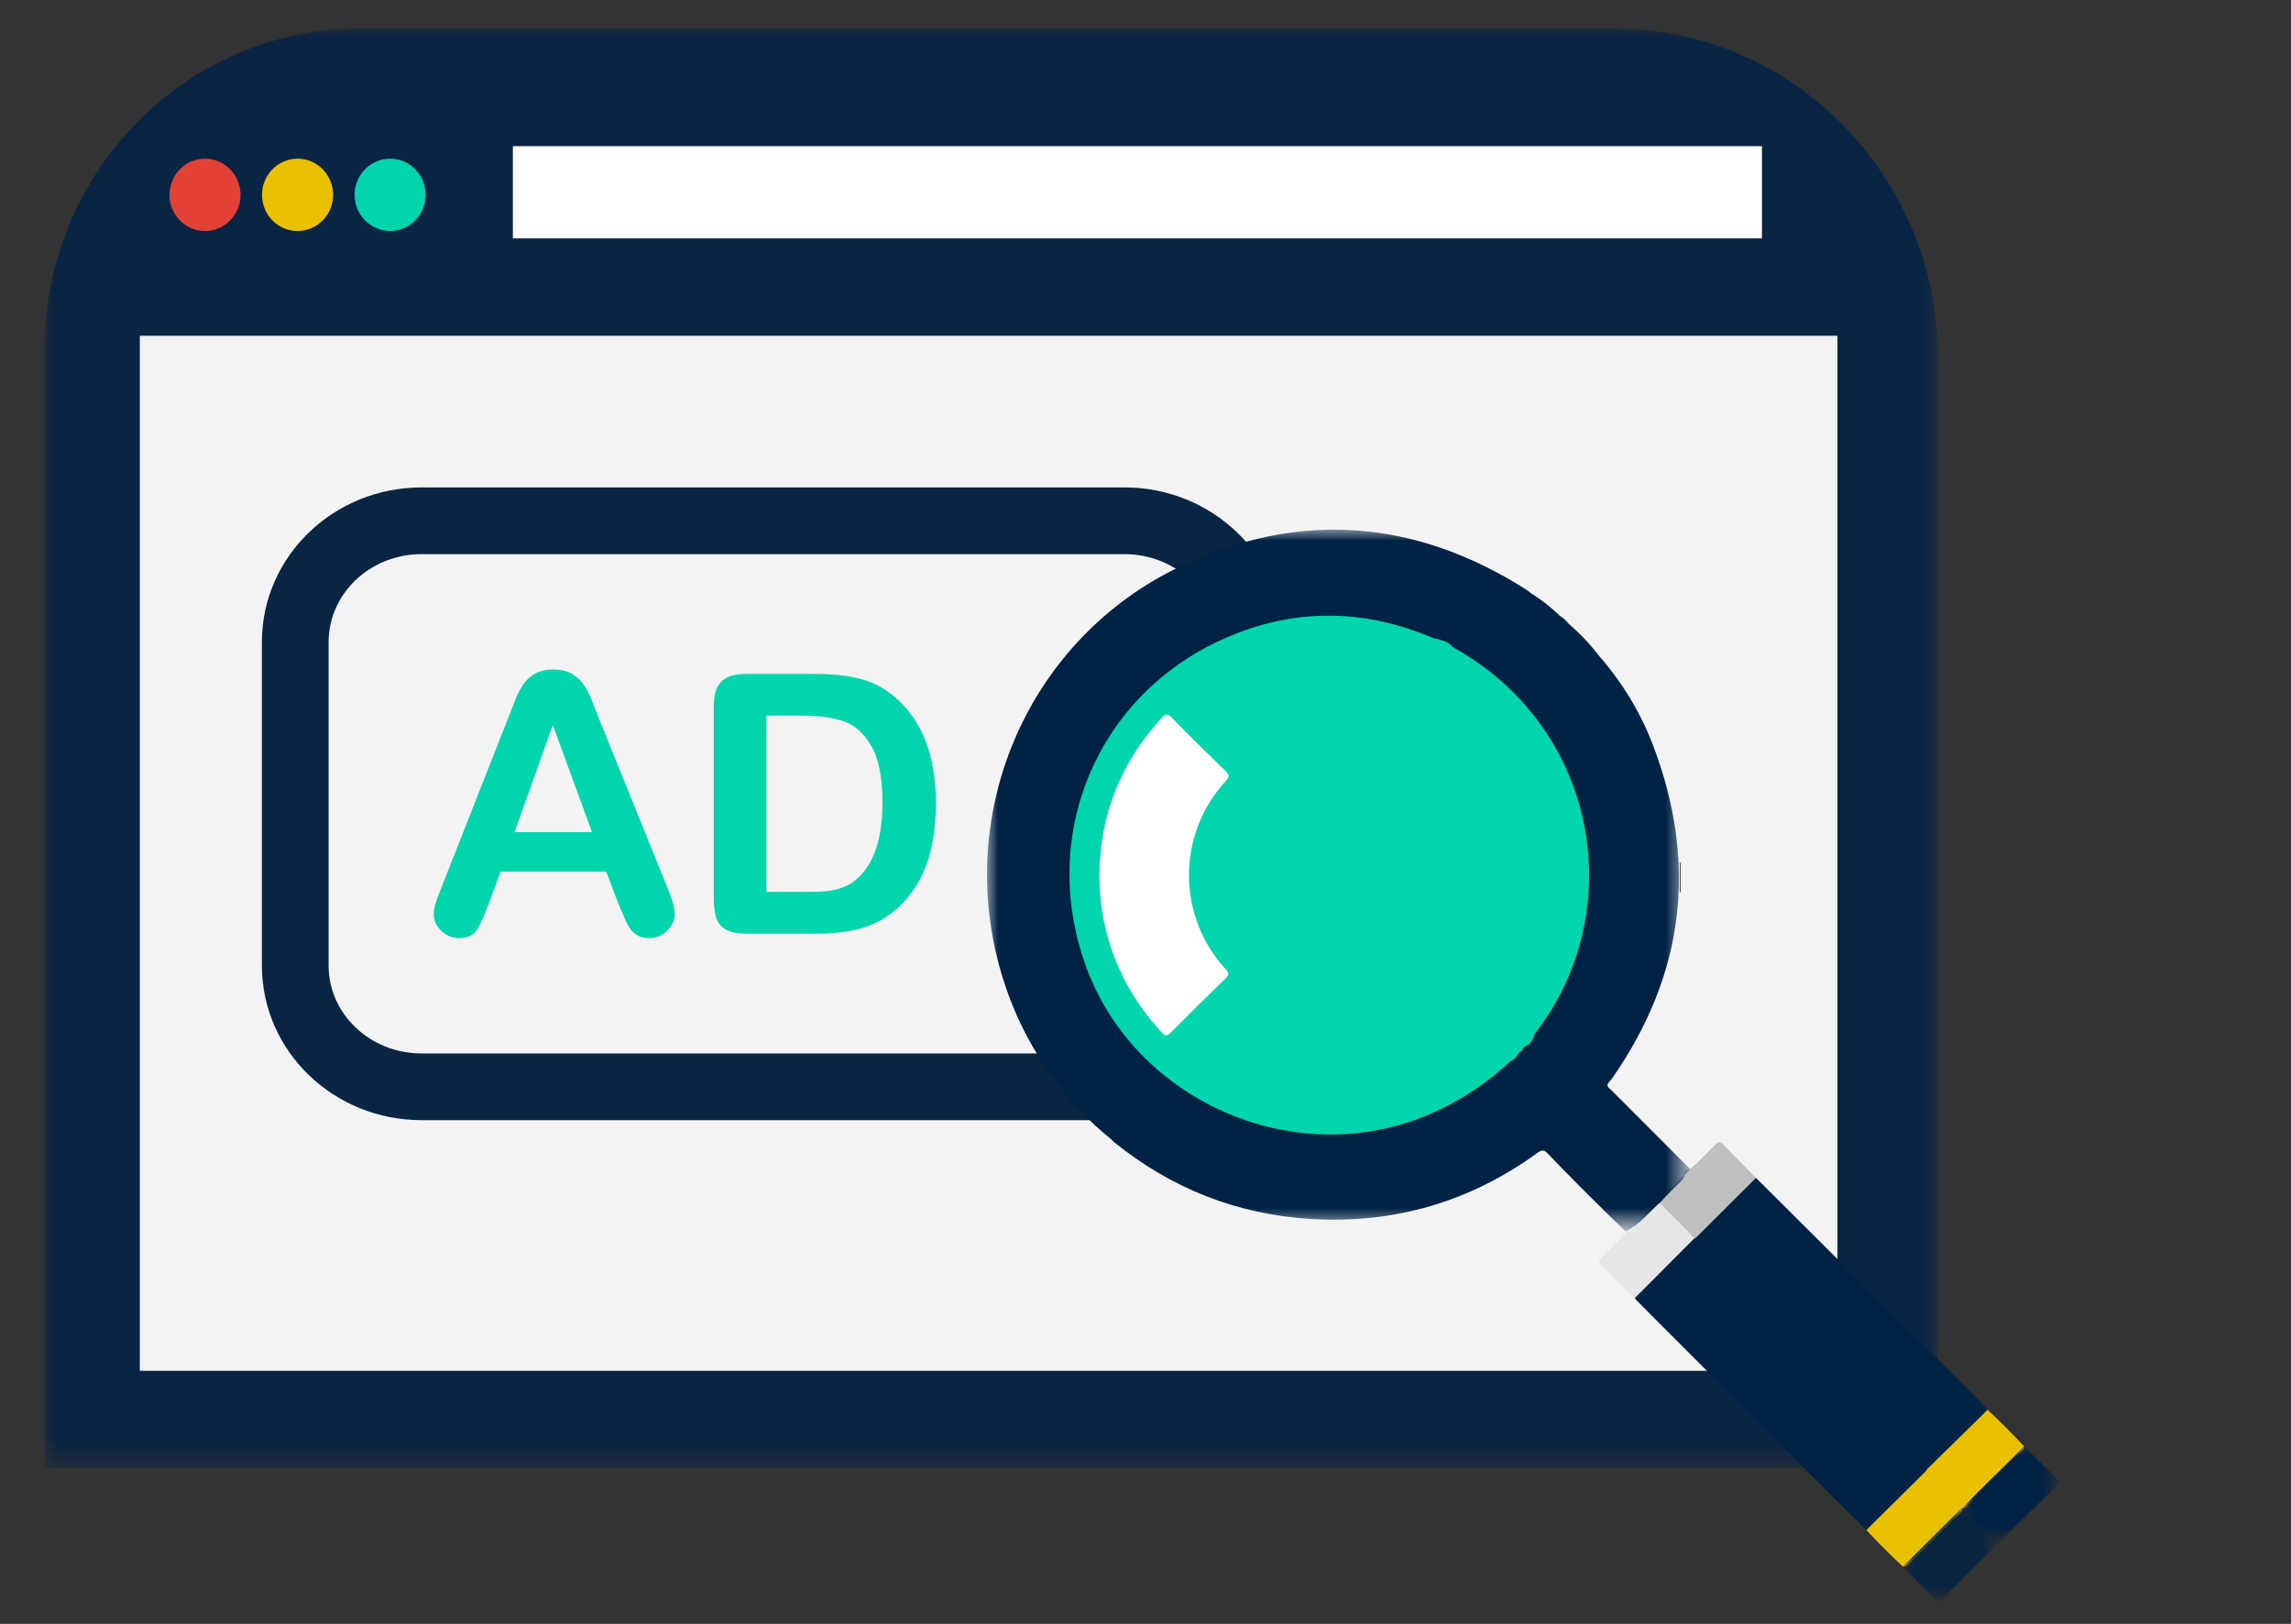
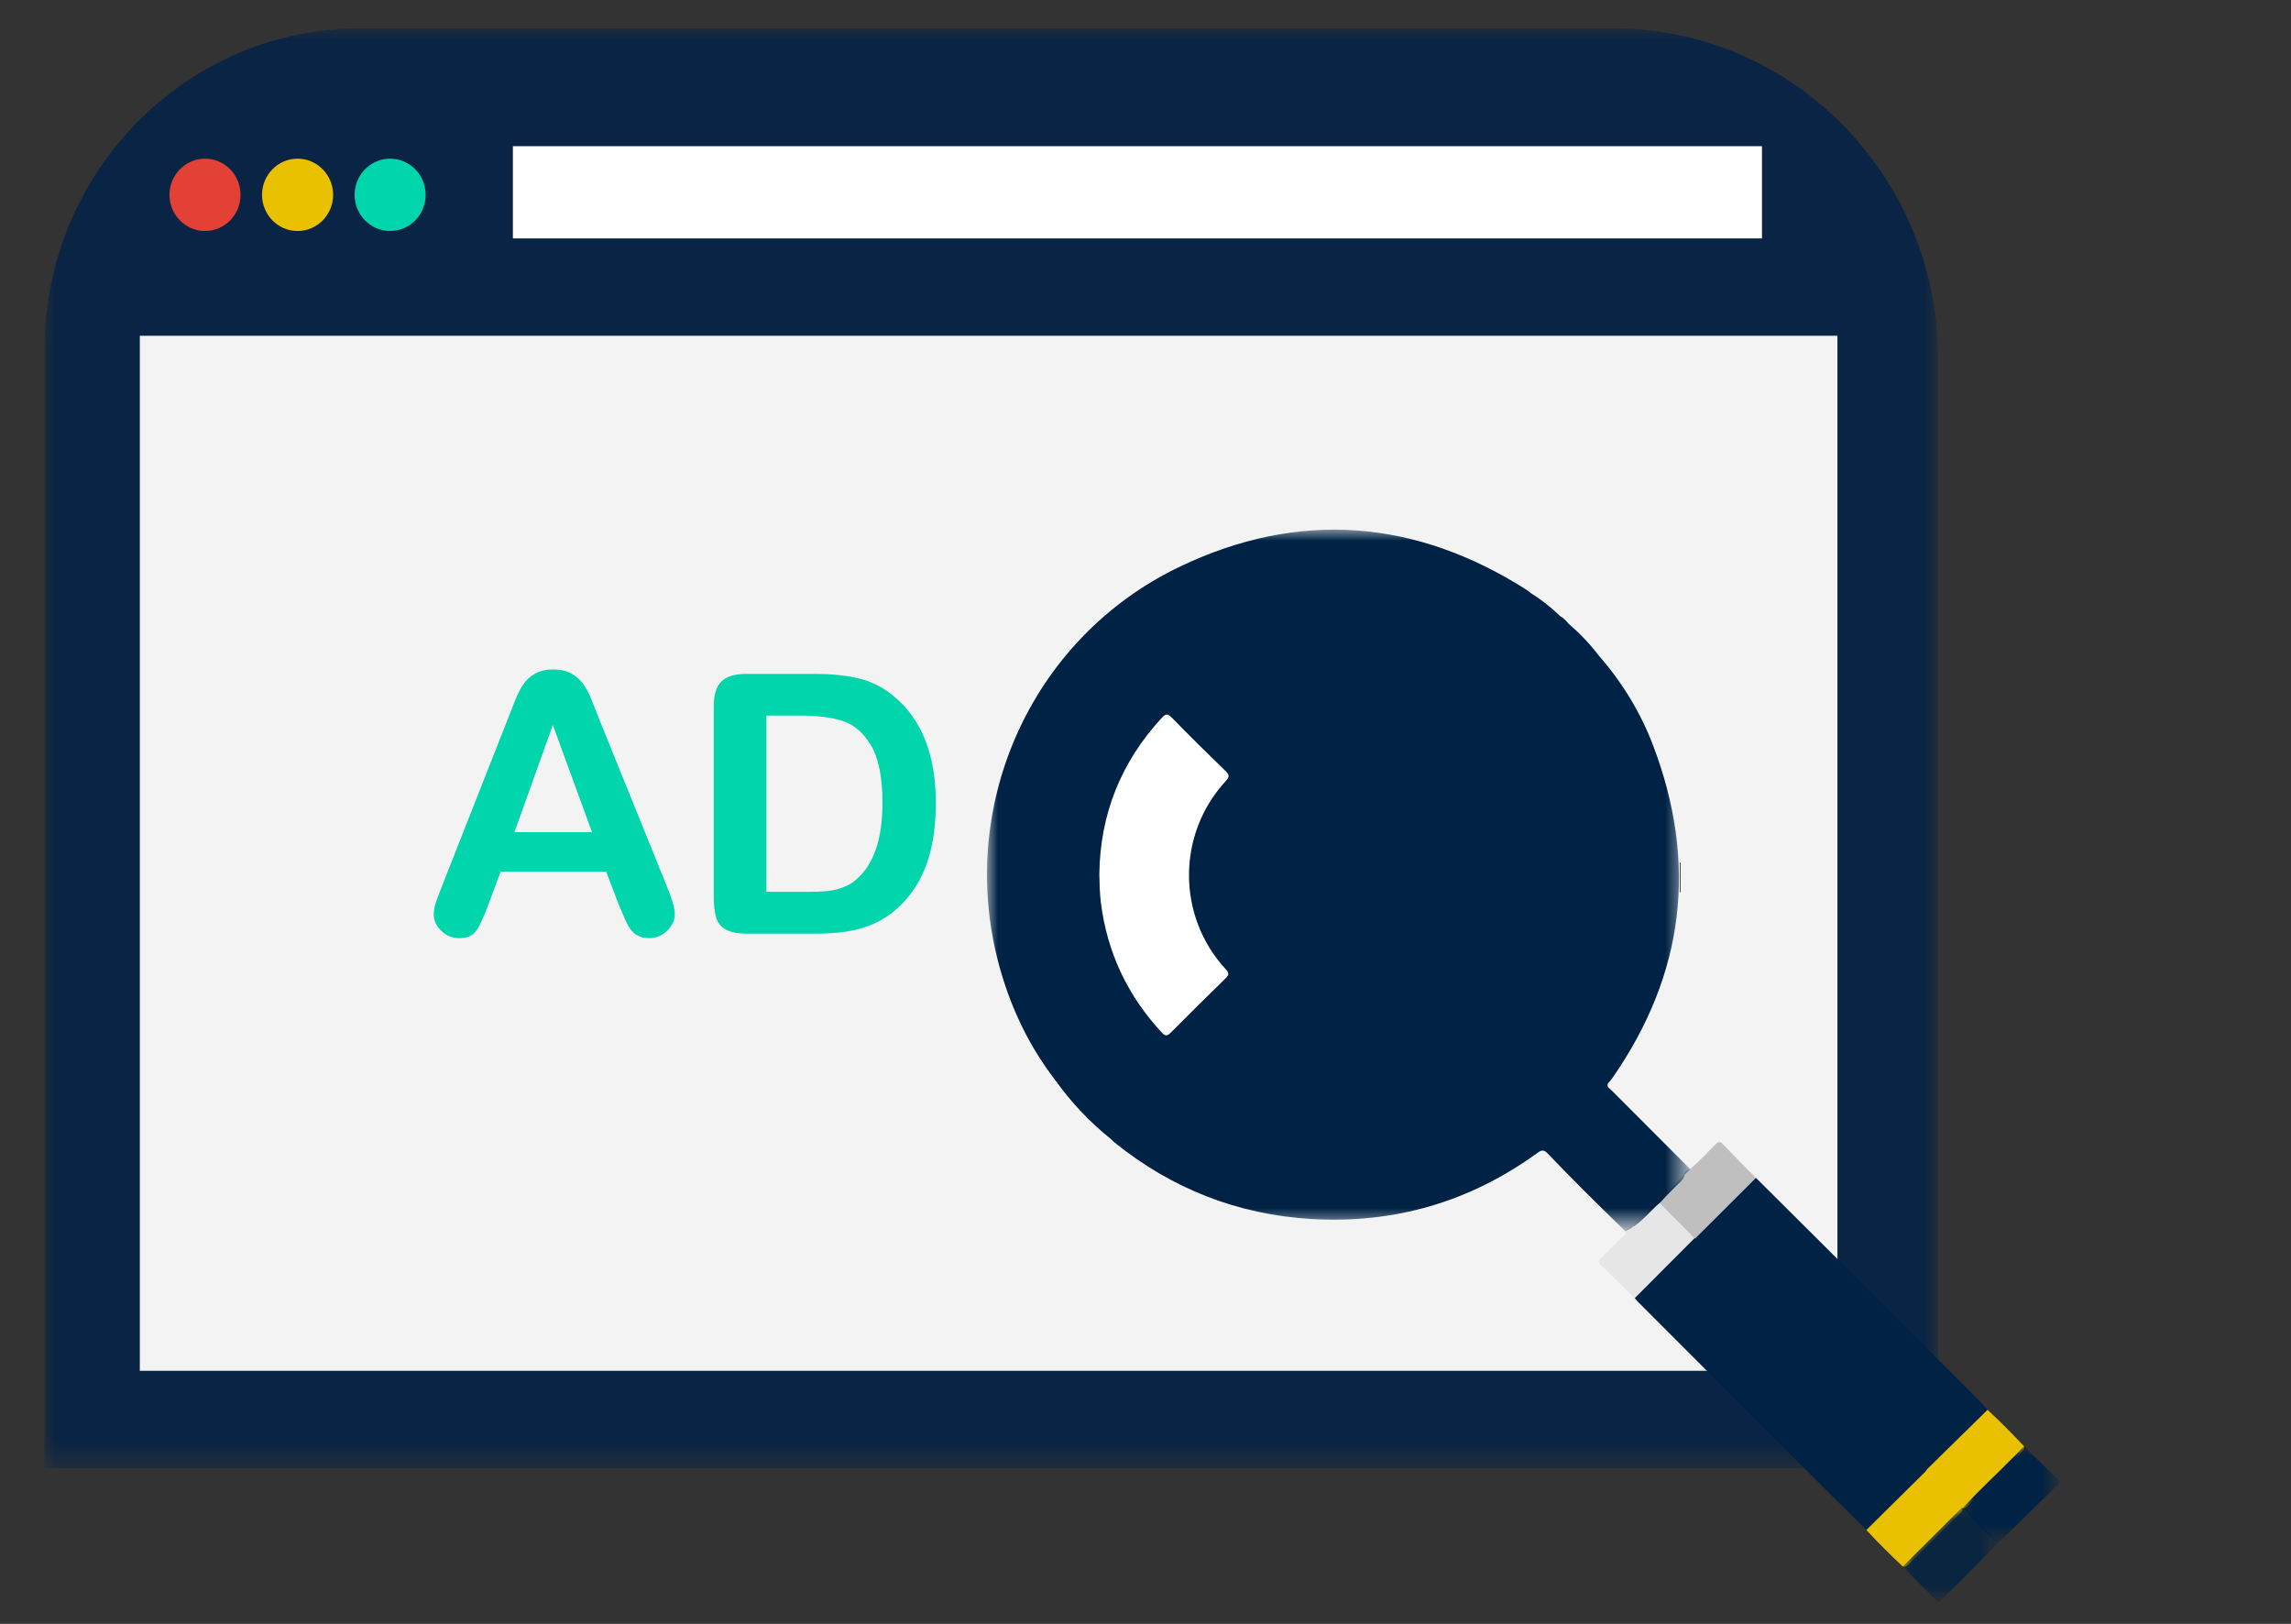
<svg xmlns="http://www.w3.org/2000/svg" version="1.1" id="Layer_1" x="0px" y="0px" width="103px" height="73px" viewBox="0 0 103 73" enable-background="new 0 0 103 73" xml:space="preserve">
  <rect x="0" y="0" width="103" height="73" fill="#333333" stroke="none" />
  <title>img-website-optimization</title>
  <g id="Homepage">
    <g id="Homepage-Desktop-1440px" transform="translate(-1054, -894)">
      <g id="Onze-diensten" transform="translate(0, 794)">
        <g id="Diensten-" transform="translate(190, 98)">
          <g id="Group-18" transform="translate(864, 0)">
            <g id="Group-3" transform="translate(0, 1.619)">
              <g id="Clip-2">
						</g>
              <defs>
                <filter id="Adobe_OpacityMaskFilter" filterUnits="userSpaceOnUse" x="1.998" y="1.654" width="85.141" height="64.729">
                  <feColorMatrix type="matrix" values="1 0 0 0 0  0 1 0 0 0  0 0 1 0 0  0 0 0 1 0" />
                </filter>
              </defs>
              <mask maskUnits="userSpaceOnUse" x="1.998" y="1.654" width="85.141" height="64.729" id="mask-2">
                <g filter="url(#Adobe_OpacityMaskFilter)">
                  <polygon id="path-1" fill="#FFFFFF" points="2,1.655 87.139,1.655 87.139,66.383 2,66.383         " />
                </g>
              </mask>
              <path id="Fill-1" mask="url(#mask-2)" fill="#092444" d="M87.139,66.383H1.998V16.107c0-7.983,6.362-14.453,14.21-14.453        h56.319c8.069,0,14.611,6.654,14.611,14.864V66.383z" />
            </g>
            <polygon id="Fill-4" fill="#FFFFFF" points="23.059,12.718 79.215,12.718 79.215,8.572 23.059,8.572      " />
            <path id="Fill-6" fill="#E34136" d="M10.814,10.76c0,0.896-0.714,1.625-1.597,1.625c-0.88,0-1.597-0.729-1.597-1.625       c0-0.898,0.717-1.627,1.597-1.627C10.101,9.133,10.814,9.861,10.814,10.76" />
            <path id="Fill-7" fill="#E9C100" d="M14.976,10.76c0,0.896-0.714,1.625-1.599,1.625c-0.881,0-1.597-0.729-1.597-1.625       c0-0.898,0.716-1.627,1.597-1.627C14.262,9.133,14.976,9.861,14.976,10.76" />
            <path id="Fill-8" fill="#00D5AB" d="M19.136,10.76c0,0.896-0.714,1.625-1.597,1.625c-0.878,0-1.597-0.729-1.597-1.625       c0-0.898,0.717-1.627,1.597-1.627C18.422,9.133,19.136,9.861,19.136,10.76" />
            <polygon id="Fill-9" fill="#F3F3F3" points="6.286,63.624 82.609,63.624 82.609,17.094 6.286,17.094      " />
          </g>
        </g>
      </g>
    </g>
  </g>
-   <path fill="none" stroke="#0A2444" stroke-width="3" stroke-miterlimit="10" d="M56.233,43.405c0,3.012-2.542,5.452-5.678,5.452  H18.951c-3.136,0-5.677-2.44-5.677-5.452v-14.54c0-3.012,2.542-5.453,5.677-5.453h31.604c3.136,0,5.678,2.441,5.678,5.453V43.405z" />
  <g>
-     <path fill="#00D5AB" d="M27.812,40.652l-0.558-1.466h-4.748l-0.558,1.497c-0.218,0.585-0.403,0.979-0.558,1.184   c-0.154,0.204-0.406,0.307-0.757,0.307c-0.297,0-0.561-0.109-0.789-0.327c-0.229-0.217-0.343-0.464-0.343-0.74   c0-0.159,0.027-0.324,0.08-0.494c0.053-0.17,0.141-0.406,0.263-0.709l2.987-7.584c0.085-0.217,0.188-0.479,0.307-0.785   c0.12-0.305,0.247-0.559,0.383-0.761c0.135-0.202,0.313-0.365,0.534-0.49c0.22-0.125,0.492-0.188,0.816-0.188   c0.329,0,0.604,0.063,0.825,0.188c0.22,0.125,0.398,0.286,0.534,0.482s0.25,0.408,0.342,0.633c0.093,0.226,0.211,0.527,0.355,0.904   l3.051,7.537c0.239,0.573,0.359,0.99,0.359,1.25c0,0.271-0.113,0.52-0.339,0.745s-0.498,0.339-0.816,0.339   c-0.186,0-0.345-0.033-0.478-0.1s-0.245-0.156-0.334-0.271c-0.09-0.114-0.188-0.29-0.291-0.526S27.886,40.833,27.812,40.652z    M23.127,37.41h3.489l-1.761-4.82L23.127,37.41z" />
+     <path fill="#00D5AB" d="M27.812,40.652l-0.558-1.466h-4.748l-0.558,1.497c-0.218,0.585-0.403,0.979-0.558,1.184   c-0.154,0.204-0.406,0.307-0.757,0.307c-0.297,0-0.561-0.109-0.789-0.327c-0.229-0.217-0.343-0.464-0.343-0.74   c0-0.159,0.027-0.324,0.08-0.494c0.053-0.17,0.141-0.406,0.263-0.709l2.987-7.584c0.085-0.217,0.188-0.479,0.307-0.785   c0.12-0.305,0.247-0.559,0.383-0.761c0.135-0.202,0.313-0.365,0.534-0.49c0.22-0.125,0.492-0.188,0.816-0.188   c0.329,0,0.604,0.063,0.825,0.188c0.22,0.125,0.398,0.286,0.534,0.482s0.25,0.408,0.342,0.633c0.093,0.226,0.211,0.527,0.355,0.904   l3.051,7.537c0.239,0.573,0.359,0.99,0.359,1.25c0,0.271-0.113,0.52-0.339,0.745s-0.498,0.339-0.816,0.339   c-0.186,0-0.345-0.033-0.478-0.1s-0.245-0.156-0.334-0.271c-0.09-0.114-0.188-0.29-0.291-0.526S27.886,40.833,27.812,40.652z    M23.127,37.41h3.489l-1.761-4.82z" />
    <path fill="#00D5AB" d="M33.54,30.295h3.083c0.802,0,1.49,0.075,2.063,0.223c0.574,0.149,1.094,0.428,1.562,0.836   c1.216,1.041,1.825,2.624,1.825,4.748c0,0.702-0.062,1.341-0.184,1.92s-0.311,1.101-0.565,1.565s-0.582,0.88-0.98,1.246   c-0.313,0.282-0.656,0.508-1.028,0.678c-0.372,0.17-0.771,0.289-1.199,0.358c-0.428,0.069-0.91,0.104-1.446,0.104h-3.083   c-0.43,0-0.754-0.065-0.972-0.195s-0.36-0.313-0.426-0.55s-0.1-0.543-0.1-0.92v-8.564c0-0.51,0.114-0.879,0.343-1.107   C32.66,30.41,33.029,30.295,33.54,30.295z M34.456,32.167v7.927h1.792c0.393,0,0.701-0.011,0.924-0.032   c0.223-0.021,0.454-0.074,0.693-0.159c0.239-0.085,0.446-0.204,0.622-0.358c0.791-0.669,1.187-1.821,1.187-3.458   c0-1.152-0.174-2.016-0.522-2.589c-0.348-0.574-0.777-0.938-1.287-1.095s-1.126-0.235-1.848-0.235H34.456z" />
  </g>
  <g id="Homepage_1_">
    <g id="Homepage-Desktop-1440px_1_" transform="translate(-301, -894)">
      <g id="Onze-diensten_1_" transform="translate(0, 794)">
        <g id="Diensten-_1_" transform="translate(190, 98)">
          <g id="Group-28" transform="translate(111, 0)">
            <path id="Fill-1_1_" fill="#002244" d="M78.945,54.951c1.02,1.016,2.042,2.028,3.062,3.046c2.274,2.27,4.548,4.54,6.82,6.811       c0.184,0.184,0.353,0.381,0.528,0.57c-0.001,0.142-0.104,0.223-0.192,0.311c-0.726,0.721-1.453,1.444-2.182,2.164       c-0.096,0.095-0.186,0.202-0.336,0.219c-0.123-0.004-0.211-0.078-0.3-0.15c-0.139-0.114-0.271-0.234-0.396-0.36       c-3.161-3.163-6.322-6.326-9.481-9.493c-0.116-0.116-0.26-0.215-0.284-0.396c0.014-0.164,0.135-0.254,0.237-0.357       c0.719-0.716,1.439-1.431,2.161-2.141C78.685,55.07,78.773,54.941,78.945,54.951" />
            <path id="Fill-3" fill="#002244" d="M76.228,57.662c0.083,0.096,0.161,0.192,0.249,0.282c3.185,3.188,6.37,6.375,9.556,9.563       c0.192,0.193,0.39,0.38,0.62,0.524c0.022,0.065-0.005,0.119-0.039,0.173c-0.801,0.821-1.625,1.617-2.438,2.43       c-0.073,0.074-0.149,0.146-0.266,0.146c-0.831-0.824-1.665-1.646-2.492-2.473c-2.601-2.601-5.202-5.204-7.801-7.808       c-0.044-0.044-0.08-0.095-0.122-0.144c-0.014-0.118,0.059-0.194,0.133-0.271c0.784-0.781,1.568-1.562,2.359-2.339       c0.045-0.044,0.095-0.083,0.154-0.104C76.174,57.638,76.201,57.645,76.228,57.662" />
            <path id="Fill-5" fill="#E9C100" d="M86.571,68.147c0.027-0.037,0.054-0.077,0.081-0.114c0.902-0.885,1.803-1.771,2.705-2.655       c0.571,0.524,1.112,1.077,1.644,1.642c0.03,0.12-0.045,0.199-0.117,0.271c-0.81,0.811-1.623,1.617-2.438,2.421       c-0.046,0.042-0.098,0.08-0.158,0.102c-0.029,0.004-0.061,0.001-0.089-0.008C87.655,69.252,87.082,68.73,86.571,68.147" />
            <path id="Fill-7_1_" fill="#BFBFBF" d="M76.228,57.662c-0.018,0.006-0.036,0.012-0.056,0.013       c-0.103-0.008-0.17-0.074-0.236-0.14c-0.406-0.402-0.813-0.807-1.213-1.216c-0.092-0.094-0.209-0.188-0.127-0.35       c0.361-0.371,0.719-0.74,1.081-1.111c0.062-0.142,0.117-0.291,0.306-0.307c0.414-0.333,0.764-0.732,1.141-1.104       c0.127-0.124,0.198-0.156,0.341-0.007c0.484,0.513,0.984,1.01,1.481,1.511C78.04,55.856,77.133,56.76,76.228,57.662" />
            <path id="Fill-9_1_" fill="#E6E6E6" d="M74.597,55.971c0.007,0.144,0.123,0.211,0.208,0.298       c0.449,0.477,0.944,0.906,1.368,1.405c-0.895,0.895-1.785,1.791-2.678,2.685c-0.513-0.504-1.023-1.012-1.54-1.511       c-0.112-0.109-0.095-0.174,0.009-0.273c0.333-0.318,0.655-0.644,0.979-0.969c0.067-0.066,0.188-0.116,0.131-0.251       c0.024-0.11,0.113-0.151,0.203-0.193c0.063-0.019,0.135-0.012,0.186-0.066C73.803,56.685,74.215,56.343,74.597,55.971" />
            <path id="Fill-11" fill="#E9C100" d="M86.571,68.147c0.078,0,0.138,0.04,0.192,0.095c0.448,0.45,0.9,0.899,1.351,1.348       c0.054,0.056,0.095,0.112,0.095,0.191c0.058,0.154-0.067,0.229-0.149,0.313c-0.727,0.727-1.458,1.45-2.193,2.174       c-0.085,0.083-0.168,0.192-0.317,0.156c-0.565-0.525-1.115-1.074-1.641-1.643C84.796,69.904,85.685,69.024,86.571,68.147" />
            <g id="Group-15" transform="translate(63.875, 62.092)">
              <g id="Clip-14">
						</g>
              <defs>
                <filter id="Adobe_OpacityMaskFilter_1_" filterUnits="userSpaceOnUse" x="24.384" y="4.927" width="4.319" height="4.341">
                  <feColorMatrix type="matrix" values="1 0 0 0 0  0 1 0 0 0  0 0 1 0 0  0 0 0 1 0" />
                </filter>
              </defs>
              <mask maskUnits="userSpaceOnUse" x="24.384" y="4.927" width="4.319" height="4.341" id="mask-2_1_">
                <g filter="url(#Adobe_OpacityMaskFilter_1_)">
                  <polygon id="path-1_1_" fill="#FFFFFF" points="24.384,4.927 28.702,4.927 28.702,9.268 24.384,9.268         " />
                </g>
              </mask>
              <path id="Fill-13" mask="url(#mask-2_1_)" fill="#002244" d="M24.384,7.687c0.704-0.777,1.482-1.482,2.217-2.229        c0.173-0.179,0.351-0.354,0.524-0.531c0.497,0.489,0.991,0.982,1.492,1.465c0.103,0.102,0.122,0.165,0.009,0.275        c-0.889,0.862-1.768,1.732-2.653,2.601c-0.064-0.005-0.121-0.029-0.166-0.074C25.316,8.704,24.797,8.246,24.384,7.687" />
            </g>
            <g id="Group-18_1_" transform="translate(59.312, 66.637)">
              <g id="Clip-17">
						</g>
              <defs>
                <filter id="Adobe_OpacityMaskFilter_2_" filterUnits="userSpaceOnUse" x="26.235" y="3.142" width="4.3" height="4.221">
                  <feColorMatrix type="matrix" values="1 0 0 0 0  0 1 0 0 0  0 0 1 0 0  0 0 0 1 0" />
                </filter>
              </defs>
              <mask maskUnits="userSpaceOnUse" x="26.235" y="3.142" width="4.3" height="4.221" id="mask-4_1_">
                <g filter="url(#Adobe_OpacityMaskFilter_2_)">
                  <polygon id="path-3_1_" fill="#FFFFFF" points="26.235,3.142 30.535,3.142 30.535,7.363 26.235,7.363         " />
                </g>
              </mask>
              <path id="Fill-16" mask="url(#mask-4_1_)" fill="#002244" fill-opacity="0.8" d="M28.946,3.142        c0.075,0.008,0.146,0.031,0.191,0.094c0.414,0.542,0.965,0.961,1.397,1.486c-0.852,0.854-1.708,1.707-2.558,2.563        c-0.105,0.109-0.174,0.101-0.276-0.005c-0.485-0.5-0.975-0.994-1.466-1.492c0.887-0.881,1.774-1.762,2.661-2.645        C28.914,3.143,28.93,3.142,28.946,3.142" />
            </g>
            <g id="Group-21" transform="translate(0, 0.728)">
              <g id="Clip-20">
						</g>
              <defs>
                <filter id="Adobe_OpacityMaskFilter_3_" filterUnits="userSpaceOnUse" x="44.374" y="25.082" width="31.608" height="31.544">
                  <feColorMatrix type="matrix" values="1 0 0 0 0  0 1 0 0 0  0 0 1 0 0  0 0 0 1 0" />
                </filter>
              </defs>
              <mask maskUnits="userSpaceOnUse" x="44.374" y="25.082" width="31.608" height="31.544" id="mask-6_1_">
                <g filter="url(#Adobe_OpacityMaskFilter_3_)">
                  <polygon id="path-5_1_" fill="#FFFFFF" points="44.374,25.082 75.982,25.082 75.982,56.626 44.374,56.626         " />
                </g>
              </mask>
              <path id="Fill-19" mask="url(#mask-6_1_)" fill="#002244" d="M72.448,50.283c-0.082-0.083-0.223-0.144-0.159-0.304        c0.066-0.079,0.139-0.154,0.197-0.239c3.25-4.671,3.851-9.669,1.829-14.971c-0.563-1.479-1.385-2.823-2.432-4.021        c-0.405-0.533-0.866-1.011-1.372-1.448c-0.103-0.13-0.219-0.244-0.363-0.328v0.001h-0.001        c-0.407-0.395-0.854-0.745-1.335-1.046c-0.059-0.046-0.111-0.096-0.172-0.135c-4.997-3.179-10.229-3.599-15.571-1.058        c-6.804,3.239-10.173,10.964-8.077,18.197c0.513,1.771,1.304,3.404,2.432,4.873c0.722,1.011,1.563,1.91,2.536,2.685        c0.046,0.044,0.084,0.09,0.132,0.13c2.582,2.086,5.537,3.251,8.852,3.452c3.75,0.225,7.16-0.773,10.198-2.986        c0.176-0.128,0.287-0.114,0.42,0.022c1.106,1.156,2.242,2.285,3.394,3.4l0.118,0.119l0.264-0.136        c0.031-0.03,0.063-0.063,0.096-0.092c0.01,0.002,0.019,0.006,0.028,0.009c0.45-0.317,0.789-0.753,1.207-1.104        c0.206-0.245,0.444-0.461,0.666-0.691c0.146-0.153,0.338-0.274,0.4-0.498c0.002-0.012,0.002-0.023,0.002-0.035        c0.093-0.074,0.178-0.159,0.246-0.255C74.803,52.643,73.625,51.464,72.448,50.283" />
            </g>
            <path id="Fill-22" fill="#050302" d="M75.559,40.771H75.53c0,0.447-0.001,0.893-0.003,1.341h0.029       C75.558,41.664,75.558,41.218,75.559,40.771" />
-             <path id="Fill-24" fill="#00D5AB" d="M68.528,49.062c-0.019,0.021-0.035,0.04-0.054,0.062       c-0.016,0.104-0.107,0.143-0.177,0.199l-0.004,0.005c-0.103,0.144-0.191,0.298-0.37,0.368c-1.137,1.058-2.41,1.891-3.854,2.479       c-5.989,2.442-13.119-0.731-15.275-6.81c-2.081-5.857,0.524-12.086,6.19-14.635c3.13-1.406,6.312-1.391,9.474-0.034       c0.028,0.013,0.06,0.007,0.093,0.01c0.273,0.09,0.573,0.125,0.758,0.386c1.551,0.852,2.856,1.979,3.902,3.406       c2.994,4.082,2.976,9.705-0.045,13.76c-0.069,0.091-0.132,0.187-0.196,0.28C68.906,48.784,68.769,48.966,68.528,49.062" />
            <path id="Fill-26" fill="#FFFFFF" d="M49.424,41.288c0.037-2.691,0.975-5.027,2.803-7.012c0.175-0.188,0.266-0.21,0.457-0.014       c0.795,0.816,1.604,1.616,2.424,2.408c0.183,0.177,0.158,0.271-0.001,0.443c-2.204,2.387-2.201,6.078,0.001,8.46       c0.142,0.156,0.161,0.242,0,0.4c-0.831,0.808-1.656,1.626-2.474,2.45c-0.152,0.152-0.241,0.166-0.396,0.002       c-1.543-1.659-2.463-3.606-2.745-5.854C49.441,42.146,49.434,41.719,49.424,41.288" />
          </g>
        </g>
      </g>
    </g>
  </g>
</svg>